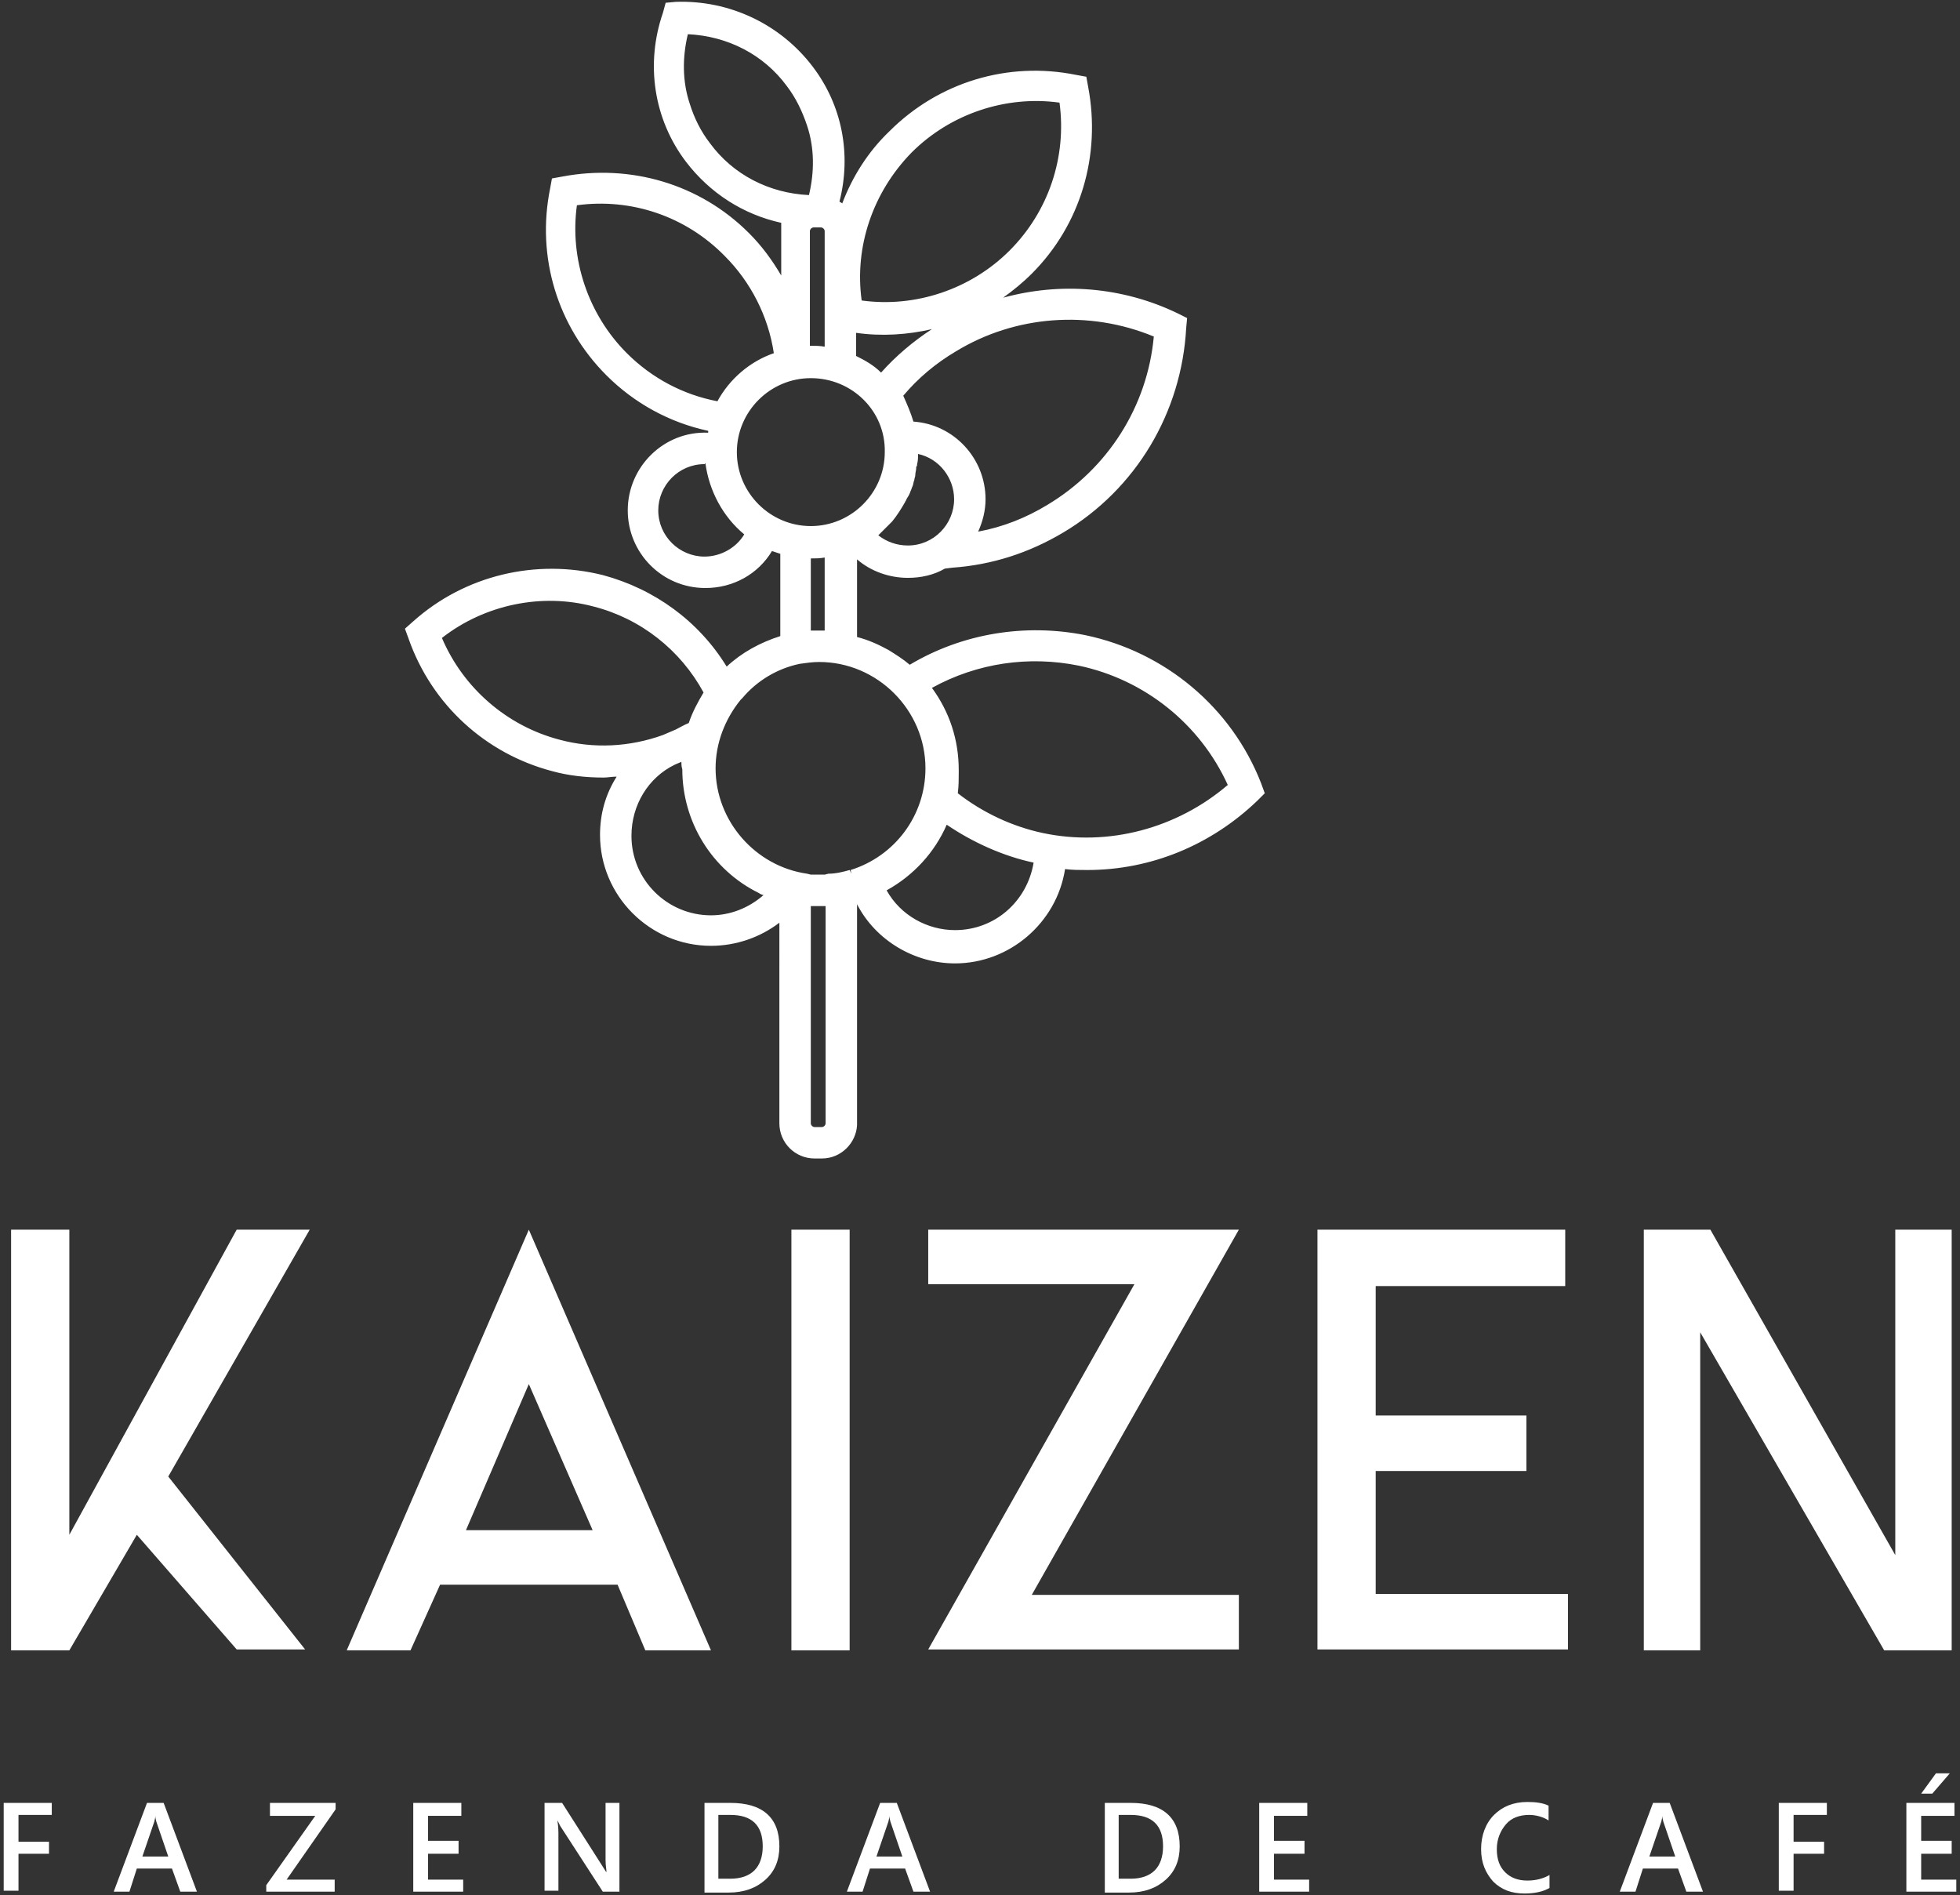
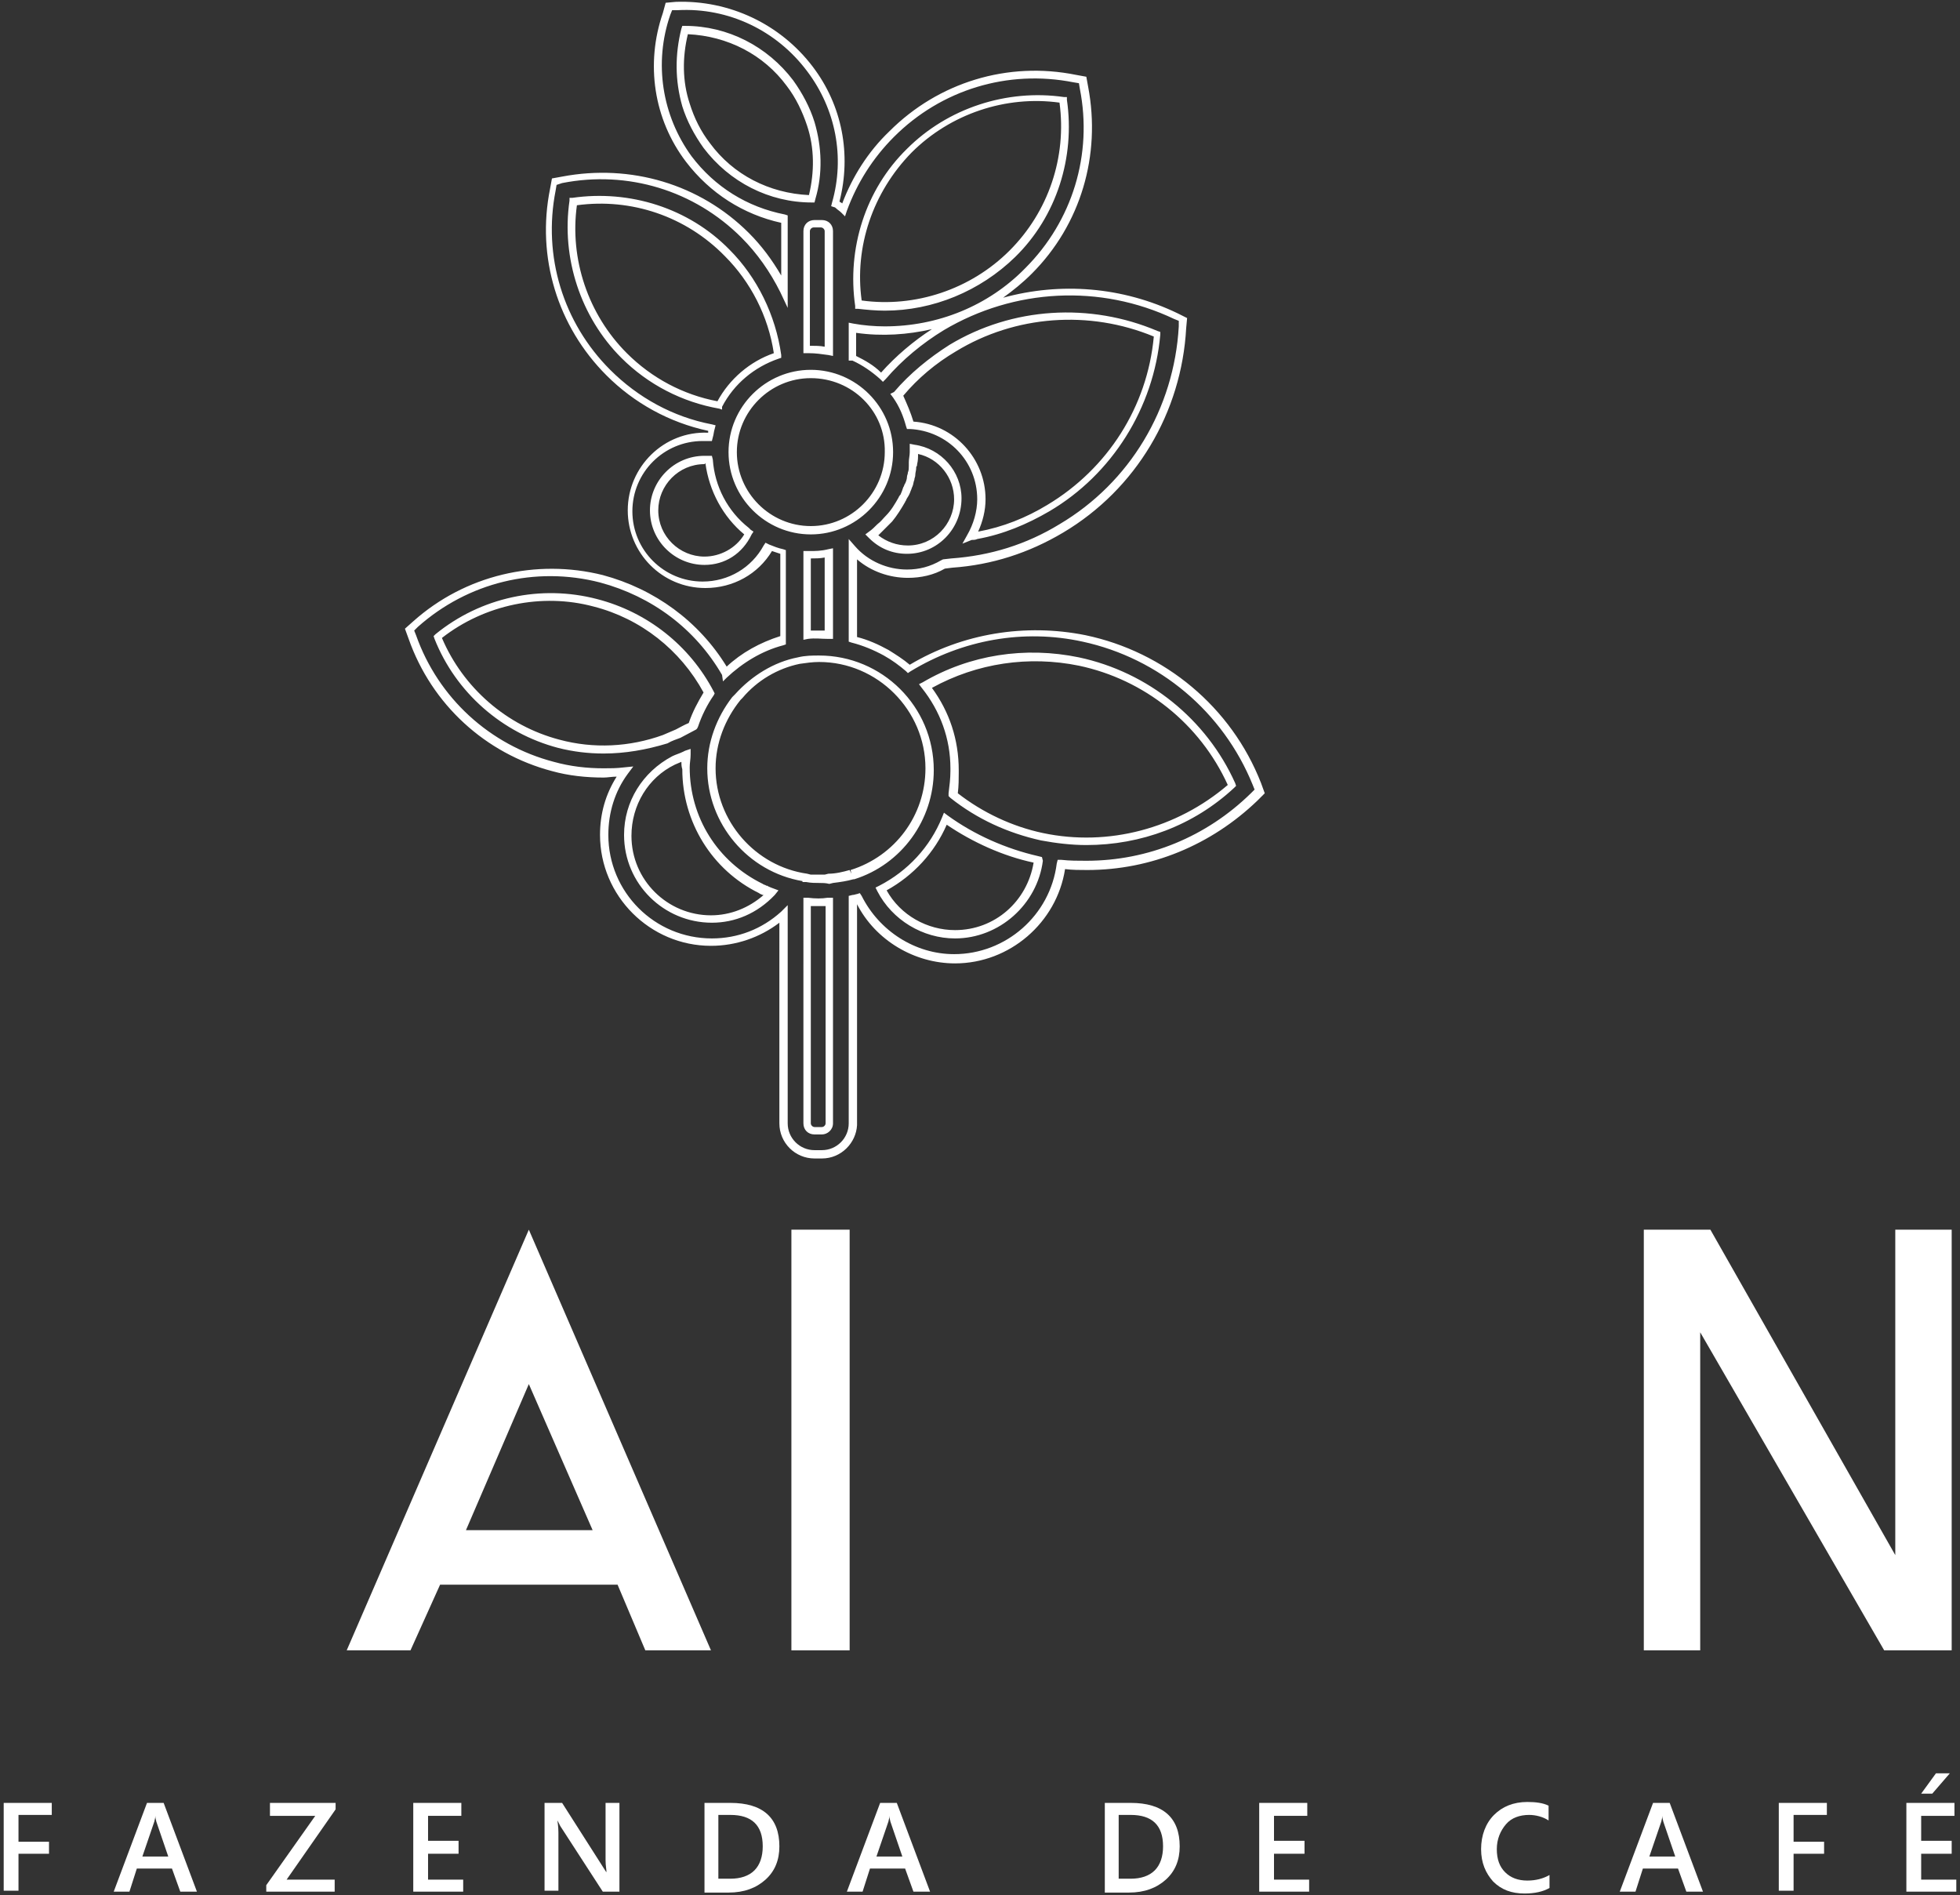
<svg xmlns="http://www.w3.org/2000/svg" version="1.1" id="Layer_1" x="0px" y="0px" viewBox="0 0 212 205" style="enable-background:new 0 0 212 205;" xml:space="preserve">
  <rect x="0" y="0" width="212" height="205" fill="#333333" stroke="none" />
  <style type="text/css">
	.st0{fill:#FFFFFF;}
	.st1{fill:#00463B;}
</style>
  <g>
    <g>
      <path class="st0" d="M5.6,196.3H2v2.9h3.3v1.3H2v4H0.4V195h5.2V196.3z" />
      <path class="st0" d="M21.3,204.6h-1.8l-0.9-2.5h-3.8l-0.8,2.5h-1.7l3.6-9.6h1.8L21.3,204.6z M18.2,200.8l-1.3-3.8    c0-0.1-0.1-0.3-0.1-0.6h0c0,0.3-0.1,0.5-0.1,0.6l-1.3,3.8H18.2z" />
      <path class="st0" d="M36.3,195.7l-5.3,7.6h5.2v1.3h-7.4v-0.7l5.3-7.5h-4.9V195h7.1V195.7z" />
      <path class="st0" d="M50.1,204.6h-5.4V195h5.2v1.4h-3.6v2.7h3.3v1.4h-3.3v2.8h3.8V204.6z" />
      <path class="st0" d="M66.9,204.6h-1.7l-4.6-7.1c-0.1-0.2-0.2-0.4-0.3-0.6h0c0,0.2,0.1,0.6,0.1,1.3v6.3h-1.5V195h1.9l4.4,6.9    c0.2,0.3,0.3,0.5,0.4,0.6h0c0-0.3-0.1-0.7-0.1-1.3V195h1.5V204.6z" />
      <path class="st0" d="M76.2,204.6V195h2.8c3.5,0,5.3,1.6,5.3,4.7c0,1.5-0.5,2.7-1.5,3.6c-1,0.9-2.3,1.4-4,1.4H76.2z M77.7,196.3    v6.9H79c1.1,0,2-0.3,2.6-0.9c0.6-0.6,0.9-1.5,0.9-2.6c0-2.3-1.2-3.4-3.5-3.4H77.7z" />
      <path class="st0" d="M100.6,204.6h-1.8l-0.9-2.5h-3.8l-0.8,2.5h-1.7l3.6-9.6H97L100.6,204.6z M97.6,200.8l-1.3-3.8    c0-0.1-0.1-0.3-0.1-0.6h0c0,0.3-0.1,0.5-0.1,0.6l-1.3,3.8H97.6z" />
      <path class="st0" d="M119.5,204.6V195h2.8c3.5,0,5.3,1.6,5.3,4.7c0,1.5-0.5,2.7-1.5,3.6c-1,0.9-2.3,1.4-4,1.4H119.5z M121,196.3    v6.9h1.3c1.1,0,2-0.3,2.6-0.9c0.6-0.6,0.9-1.5,0.9-2.6c0-2.3-1.2-3.4-3.5-3.4H121z" />
      <path class="st0" d="M141.6,204.6h-5.4V195h5.2v1.4h-3.6v2.7h3.3v1.4h-3.3v2.8h3.8V204.6z" />
      <path class="st0" d="M167.6,204.2c-0.7,0.4-1.6,0.6-2.7,0.6c-1.4,0-2.5-0.4-3.4-1.3c-0.8-0.9-1.3-2-1.3-3.5c0-1.5,0.5-2.8,1.4-3.7    c0.9-0.9,2.1-1.4,3.6-1.4c0.9,0,1.7,0.1,2.3,0.4v1.6c-0.6-0.4-1.4-0.6-2.1-0.6c-1,0-1.9,0.3-2.5,1c-0.6,0.7-1,1.6-1,2.7    c0,1.1,0.3,1.9,0.9,2.5s1.4,0.9,2.4,0.9c0.9,0,1.7-0.2,2.4-0.6V204.2z" />
      <path class="st0" d="M184.2,204.6h-1.8l-0.9-2.5h-3.8l-0.8,2.5h-1.7l3.6-9.6h1.8L184.2,204.6z M181.2,200.8l-1.3-3.8    c0-0.1-0.1-0.3-0.1-0.6h0c0,0.3-0.1,0.5-0.1,0.6l-1.3,3.8H181.2z" />
      <path class="st0" d="M197.6,196.3H194v2.9h3.3v1.3H194v4h-1.6V195h5.2V196.3z" />
      <path class="st0" d="M211.6,204.6h-5.4V195h5.2v1.4h-3.6v2.7h3.3v1.4h-3.3v2.8h3.8V204.6z M210.9,191.8l-1.9,2.2h-1.2l1.6-2.2    H210.9z" />
    </g>
    <g>
-       <path class="st0" d="M136,84.8c-3.2-8.1-10.2-14-18.7-15.8c-6.5-1.4-13.3-0.2-18.9,3.3c-0.8-0.7-1.6-1.2-2.5-1.7    c-1.1-0.6-2.3-1.1-3.6-1.5v-9.7c1.5,1.6,3.6,2.6,5.9,2.6c1.4,0,2.7-0.4,3.9-1l0.9-0.1c4.2-0.3,8.2-1.6,11.8-3.7    c7.7-4.6,12.6-12.7,13.1-21.7l0-0.9l-0.8-0.4c-8.1-3.8-17.6-3.4-25.3,1.2c-2.4,1.5-4.6,3.3-6.4,5.4c-0.9-0.9-2-1.6-3.1-2.1v-3.3    c1.2,0.2,2.3,0.3,3.5,0.3c5.8,0,11.4-2.3,15.5-6.4c5.2-5.2,7.4-12.6,6-19.8l-0.2-0.8l-0.8-0.2c-7.2-1.4-14.6,0.8-19.8,6    c-2.4,2.4-4.1,5.2-5.2,8.2c-0.2-0.2-0.5-0.4-0.7-0.5c0,0-0.1-0.1-0.2-0.1c1.4-5,0.4-10.4-2.8-14.6c-3.4-4.5-8.8-7-14.4-6.7l-0.9,0    L72,1.6c-1.9,5.3-1,11.2,2.4,15.7c2.6,3.4,6.3,5.7,10.4,6.5c0,0.7,0,1.8,0,1.8l0,5.9c-1.1-2.2-2.5-4.2-4.2-6    c-5.2-5.2-12.6-7.4-19.8-6l-0.8,0.2l-0.2,0.8c-1.4,7.2,0.8,14.6,6,19.8c3.1,3.1,7,5.2,11.2,6c-0.1,0.3-0.1,0.6-0.2,1    c-0.2,0-0.4,0-0.6,0c-4.4,0-8,3.6-8,8s3.6,8,8,8c3,0,5.6-1.6,7-4.2c0.5,0.2,1,0.4,1.6,0.6v9.6c-2.4,0.7-4.6,1.9-6.3,3.6    c-2.9-5-7.7-8.7-13.4-10.2c-7.1-1.8-14.6,0-20.1,4.9l-0.6,0.6l0.3,0.8c2.4,6.9,8.1,12.2,15.2,14c1.8,0.5,3.7,0.7,5.5,0.7    c0.8,0,1.5-0.1,2.3-0.1c-1.4,1.9-2.2,4.3-2.2,6.8c0,6.4,5.2,11.6,11.6,11.6c2.9,0,5.7-1.1,7.8-3v22.6c0,1.8,1.5,3.3,3.3,3.3h0.8    c1.8,0,3.3-1.5,3.3-3.3V97.3c0.2-0.1,0.4-0.1,0.7-0.2c1.9,3.9,5.9,6.5,10.4,6.5c5.9,0,10.8-4.5,11.5-10.2c0.9,0.1,1.8,0.1,2.8,0.1    c6.7,0,13.2-2.6,18.1-7.4l0.6-0.6L136,84.8z M98.2,16.3c4.4-4.4,10.5-6.4,16.6-5.5c0.9,6.1-1.1,12.3-5.5,16.6    c-4.4,4.4-10.5,6.4-16.6,5.5C91.9,26.8,93.9,20.7,98.2,16.3z M97.1,42.7c1.7-2,3.7-3.7,6-5c6.7-4,14.9-4.6,22.1-1.5    c-0.7,7.8-5,14.8-11.8,18.8c-2.4,1.4-5,2.4-7.7,3c-0.3,0.1-0.6,0.1-0.8,0.2c0.7-1.2,1.2-2.6,1.2-4.2c0-4.3-3.4-7.8-7.7-8    c-0.3-1.2-0.8-2.2-1.4-3.2C97,42.8,97.1,42.7,97.1,42.7z M97.6,54.1c0.1-0.1,0.1-0.2,0.1-0.3c0.1-0.3,0.2-0.5,0.4-0.8    c0.1-0.1,0.1-0.3,0.2-0.4c0.1-0.2,0.2-0.5,0.2-0.7c0-0.2,0.1-0.3,0.1-0.5c0.1-0.2,0.1-0.5,0.1-0.8c0-0.2,0.1-0.3,0.1-0.5    c0-0.4,0.1-0.8,0.1-1.2c0,0,0,0,0-0.1l0,0l0,0c0-0.1,0-0.2,0-0.3c2.7,0.4,4.7,2.6,4.7,5.4c0,3-2.4,5.4-5.4,5.4    c-1.5,0-2.8-0.6-3.8-1.6c0.3-0.2,0.6-0.5,1-0.8c0,0,0,0,0.1-0.1c0.3-0.3,0.6-0.6,0.8-0.9c0,0,0,0,0,0    C96.7,55.5,97.2,54.8,97.6,54.1z M89.7,25V38c-0.6-0.1-1.3-0.2-1.9-0.2c-0.1,0-0.3,0-0.4,0V26v-1c0-0.4,0.4-0.8,0.8-0.8h0.8    C89.3,24.2,89.7,24.6,89.7,25z M76.5,15.7c-1-1.4-1.8-2.8-2.2-4.4c-0.8-2.6-0.8-5.4-0.1-8.1c4.5,0,8.6,2.1,11.3,5.7    c1,1.4,1.8,2.8,2.2,4.4c0.8,2.6,0.8,5.4,0.1,8.1C83.3,21.4,79.1,19.3,76.5,15.7z M67.5,38.4c-4.4-4.4-6.4-10.5-5.5-16.6    c6.1-0.9,12.3,1.1,16.6,5.5c3,3,4.9,6.9,5.5,11.1c-2.7,0.9-5,2.9-6.3,5.4C73.9,43.1,70.4,41.3,67.5,38.4z M76.2,60.6    c-3,0-5.4-2.4-5.4-5.4s2.4-5.4,5.4-5.4c0.2,0,0.3,0,0.5,0c0.2,3.1,1.8,5.9,4,7.7c0.1,0.1,0.2,0.2,0.3,0.2    C80,59.5,78.2,60.6,76.2,60.6z M79.3,48.9c0-4.7,3.8-8.5,8.5-8.5c4.7,0,8.5,3.8,8.5,8.5c0,4.7-3.8,8.5-8.5,8.5    C83.1,57.4,79.3,53.6,79.3,48.9z M89.7,59.8v8.8c-0.3,0-0.7-0.1-1-0.1c-0.5,0-0.9,0-1.3,0.1V60c0.1,0,0.3,0,0.4,0    C88.4,60,89,59.9,89.7,59.8z M60.4,80.4c-6-1.5-10.8-5.8-13.1-11.6c4.8-3.9,11.1-5.3,17.1-3.7c5.4,1.4,9.8,5,12.3,9.8    c-0.7,1.1-1.3,2.3-1.8,3.5c-0.5,0.3-1.1,0.6-1.7,0.9c-0.5,0.2-1,0.4-1.4,0.6C68.3,81.2,64.3,81.4,60.4,80.4z M77,99.4    c-5,0-9-4.1-9-9c0-3.5,2-6.6,5-8.1c0.4-0.1,0.8-0.3,1.2-0.5c0.1,0,0.1,0,0.2-0.1c0,0.5-0.1,0.9-0.1,1.4c0,5.7,3.3,10.6,8.1,13    c0.1,0.1,0.3,0.1,0.4,0.2c0.2,0.1,0.3,0.1,0.5,0.2c0.1,0,0.2,0.1,0.2,0.1C81.7,98.4,79.4,99.4,77,99.4z M89.7,97.6v23.9    c0,0.4-0.4,0.8-0.8,0.8h-0.8c-0.4,0-0.8-0.4-0.8-0.8V97.6v-0.1c0.4,0,0.9,0.1,1.3,0.1C89,97.6,89.3,97.6,89.7,97.6L89.7,97.6z     M92.2,94.5C92.2,94.5,92.2,94.5,92.2,94.5c-0.1,0-0.1,0-0.1,0c-0.8,0.2-1.6,0.4-2.4,0.4V95c-0.3,0-0.7,0.1-1,0.1    c-0.5,0-0.9,0-1.3-0.1v-0.1C81.5,94.1,77,89.1,77,83.1c0-2.9,1-5.6,2.8-7.6c0,0,0,0,0,0c0.1-0.1,0.1-0.1,0.2-0.2    c1.7-1.9,3.9-3.3,6.5-3.8c0.7-0.1,1.5-0.2,2.2-0.2c6.6,0,11.9,5.4,11.9,11.9C100.6,88.5,97.1,93,92.2,94.5z M103.3,101    c-3.4,0-6.5-1.9-8-4.9c3.2-1.6,5.7-4.3,7-7.6c3,2.2,6.4,3.7,9.9,4.4c0,0,0.1,0,0.1,0C111.8,97.5,107.9,101,103.3,101z M112.7,90.5    c-3.5-0.7-6.8-2.3-9.6-4.5c0.2-0.8,0.2-1.7,0.2-2.5c0,0,0,0,0,0c0-0.1,0-0.1,0-0.2c0-3.4-1.2-6.5-3.2-9c5-2.9,10.9-3.9,16.6-2.7    c7.4,1.6,13.5,6.5,16.6,13.4C127.7,90,120.1,92,112.7,90.5z" />
      <path class="st0" d="M88.9,125.3h-0.8c-2.1,0-3.8-1.7-3.8-3.8V99.8c-2.1,1.6-4.7,2.5-7.4,2.5c-6.6,0-12-5.4-12-12    c0-2.3,0.6-4.4,1.8-6.3c-0.5,0-1,0.1-1.4,0.1c-1.9,0-3.8-0.2-5.6-0.7c-7.2-1.9-13-7.2-15.5-14.3L43.8,68l0.9-0.8    c5.6-5,13.3-6.8,20.5-5c5.6,1.5,10.4,5,13.4,9.9c1.6-1.5,3.6-2.6,5.8-3.3v-8.9c-0.3-0.1-0.6-0.2-0.9-0.3c-1.5,2.5-4.2,4-7.2,4    c-4.7,0-8.4-3.8-8.4-8.4c0-4.7,3.9-8.6,8.7-8.4c0-0.1,0-0.1,0-0.2c-4.2-0.9-8-3-11-6c-5.3-5.3-7.6-12.8-6.1-20.2l0.2-1.1l1.1-0.2    c7.4-1.4,14.9,0.8,20.2,6.1c1.4,1.4,2.5,2.9,3.5,4.6l0-4.2c0-0.3,0-0.7,0-1.5c-4.1-0.9-7.7-3.2-10.3-6.6    c-3.5-4.6-4.4-10.6-2.5-16.1L72,0.3l1.1-0.1C78.9,0,84.4,2.6,87.9,7.2c3.2,4.2,4.2,9.5,2.9,14.6c0.1,0.1,0.2,0.1,0.3,0.2    c1.1-2.9,2.8-5.6,5.1-7.8c5.3-5.3,12.8-7.6,20.2-6.1l1.1,0.2l0.2,1.1c1.4,7.4-0.8,14.9-6.1,20.2c-1,1-2,1.8-3.1,2.6    c6.2-1.7,12.9-1.2,18.9,1.7l1,0.5l-0.1,1.1c-0.5,9.1-5.4,17.4-13.3,22.1c-3.7,2.2-7.7,3.5-12,3.8l-0.8,0.1c-1.2,0.7-2.6,1-4,1    c-2,0-4-0.7-5.5-2v8.4c1.2,0.3,2.3,0.8,3.4,1.4c0.8,0.5,1.6,1,2.3,1.6c5.7-3.4,12.5-4.5,19-3.2c8.6,1.8,15.8,7.8,19,16l0.4,1.1    l-0.8,0.8c-5,4.8-11.5,7.5-18.4,7.5c-0.8,0-1.6,0-2.4-0.1c-0.9,5.8-6,10.2-11.9,10.2c-4.4,0-8.6-2.5-10.6-6.4c0,0,0,0,0,0v23.9    C92.6,123.6,91,125.3,88.9,125.3z M85.2,97.9v23.6c0,1.6,1.3,2.9,2.9,2.9h0.8c1.6,0,2.9-1.3,2.9-2.9V96.9l0.4-0.1    c0.2,0,0.4-0.1,0.5-0.1l0.3-0.1l0.2,0.3c1.9,3.8,5.8,6.3,10,6.3c5.6,0,10.4-4.2,11.1-9.8l0.1-0.4l0.4,0c0.9,0.1,1.8,0.1,2.7,0.1    c6.7,0,13-2.6,17.8-7.3l0.4-0.4l-0.2-0.5c-3.2-7.9-10.1-13.7-18.4-15.5c-6.4-1.4-13-0.2-18.6,3.2l-0.3,0.2L98,72.6    c-0.7-0.6-1.5-1.2-2.4-1.7c-1.1-0.6-2.3-1.1-3.5-1.4l-0.3-0.1V58.3l0.7,0.8c1.4,1.6,3.5,2.5,5.6,2.5c1.3,0,2.5-0.3,3.7-1l0.2-0.1    l0.9-0.1c4.2-0.3,8.1-1.5,11.7-3.7c7.6-4.5,12.4-12.5,12.9-21.4l0-0.6l-0.5-0.2c-8-3.8-17.3-3.3-24.9,1.2    c-2.3,1.4-4.5,3.2-6.3,5.3l-0.3,0.3l-0.3-0.3c-0.9-0.8-1.9-1.5-3-2L91.8,39v-4.1l0.5,0.1c1.1,0.2,2.3,0.3,3.4,0.3    c5.7,0,11.2-2.2,15.2-6.3c5.1-5.1,7.3-12.3,5.9-19.4L116.7,9l-0.6-0.1c-7.1-1.4-14.3,0.8-19.4,5.9c-2.3,2.3-4,5-5.1,8l-0.2,0.6    L91,23c-0.2-0.2-0.4-0.3-0.6-0.5c0,0-0.1-0.1-0.2-0.1l-0.3-0.1l0.1-0.4c1.4-4.9,0.4-10.1-2.7-14.2c-3.3-4.4-8.5-6.9-14-6.6l-0.6,0    l-0.2,0.5c-1.8,5.2-0.9,10.9,2.3,15.3c2.5,3.3,6,5.5,10.1,6.3l0.3,0.1l0,0.4c0,0.4,0,1.1,0,1.5l0,0l0,8.1l-0.8-1.7    c-1.1-2.2-2.5-4.2-4.2-5.9c-5.1-5.1-12.3-7.3-19.4-5.9L60.2,20l-0.1,0.6c-1.4,7.1,0.8,14.3,5.9,19.4c3,3,6.8,5.1,11,5.9l0.4,0.1    l-0.1,0.4c-0.1,0.3-0.1,0.6-0.2,0.9l-0.1,0.4l-0.4,0c-0.2,0-0.4,0-0.6,0c-4.2,0-7.6,3.4-7.6,7.6s3.4,7.6,7.6,7.6    c2.8,0,5.3-1.5,6.6-3.9l0.2-0.3l0.4,0.2c0.5,0.2,1,0.4,1.5,0.5l0.3,0.1v10.2l-0.3,0.1c-2.3,0.6-4.4,1.9-6.1,3.5l-0.4,0.4L78.1,73    c-2.9-5-7.6-8.5-13.2-10c-7-1.8-14.3,0-19.7,4.8l-0.4,0.4l0.2,0.5c2.4,6.8,8,11.9,14.9,13.7c1.8,0.5,3.6,0.7,5.4,0.7    c0.7,0,1.4,0,2.2-0.1l1-0.1l-0.6,0.8c-1.4,1.9-2.1,4.2-2.1,6.6c0,6.2,5,11.2,11.2,11.2c2.8,0,5.4-1,7.5-2.9L85.2,97.9z M92.6,38.5    c1,0.5,1.9,1,2.7,1.8c1.6-1.8,3.5-3.4,5.5-4.7c-2.6,0.6-5.4,0.8-8.2,0.4V38.5z M88.9,122.7h-0.8c-0.7,0-1.2-0.5-1.2-1.2V97.1    l0.5,0c0.8,0.1,1.5,0.1,2.1,0l0.6,0v24.4C90.1,122.2,89.5,122.7,88.9,122.7z M87.7,98v23.5c0,0.2,0.2,0.4,0.4,0.4h0.8    c0.2,0,0.4-0.2,0.4-0.4V98C88.8,98,88.3,98,87.7,98z M103.3,101.5c-3.5,0-6.8-2-8.4-5.1l-0.2-0.4l0.4-0.2c3.1-1.6,5.5-4.2,6.8-7.4    l0.2-0.5l0.4,0.3c2.9,2.1,6.3,3.6,9.8,4.4l0.4,0.1l0.1,0.4C112.2,97.8,108.1,101.5,103.3,101.5z M95.9,96.3    c1.5,2.7,4.4,4.3,7.4,4.3c4.3,0,7.8-3.1,8.5-7.3c-3.3-0.7-6.6-2.2-9.4-4.1C101.1,92.2,98.8,94.7,95.9,96.3z M77,99.8    c-5.2,0-9.5-4.2-9.5-9.5c0-3.6,2-6.8,5.2-8.5c0.4-0.2,0.8-0.3,1.2-0.5l0.2-0.1l0.6-0.2l0,0.6c0,0.5-0.1,0.9-0.1,1.4    c0,5.4,3,10.2,7.9,12.6c0.1,0.1,0.3,0.1,0.4,0.2l0.1,0c0.1,0.1,0.2,0.1,0.4,0.2l0.8,0.3l-0.4,0.5C81.9,98.8,79.5,99.8,77,99.8z     M73.7,82.4c-0.2,0.1-0.5,0.2-0.7,0.3c-2.9,1.4-4.7,4.4-4.7,7.7c0,4.8,3.9,8.6,8.6,8.6c2.1,0,4.1-0.8,5.7-2.2c0,0,0,0,0,0l-0.1,0    c-0.2-0.1-0.3-0.1-0.4-0.2c-5.1-2.5-8.3-7.7-8.3-13.4C73.7,82.9,73.7,82.6,73.7,82.4z M88.6,95.5c-0.4,0-0.9,0-1.4-0.1l-0.4,0    v-0.1c-5.9-1-10.3-6.2-10.3-12.2c0-2.8,1-5.5,2.7-7.7l0,0l0.2-0.2c0,0,0.1-0.1,0.1-0.1c1.8-2,4.2-3.5,6.8-4    c0.8-0.2,1.6-0.2,2.3-0.2c6.8,0,12.4,5.5,12.4,12.4c0,5.4-3.5,10.2-8.6,11.8l-0.1,0c-0.7,0.2-1.4,0.3-2.2,0.4l-0.4,0.1    C89.3,95.5,89,95.5,88.6,95.5z M87.7,94.6c0.5,0,1,0,1.5,0v0l0.4-0.1c0.8,0,1.6-0.2,2.3-0.4l0.2,0.4l-0.1-0.4    c4.8-1.5,8.1-5.9,8.1-11c0-6.3-5.2-11.5-11.5-11.5c-0.7,0-1.4,0.1-2.1,0.2c-2.4,0.5-4.6,1.8-6.2,3.7c0,0-0.1,0.1-0.1,0.1l-0.1,0.1    c-1.7,2.1-2.7,4.7-2.7,7.4c0,5.7,4.3,10.6,9.9,11.4l0.4,0.1V94.6z M117.5,91.4c-1.6,0-3.3-0.2-4.9-0.5c-3.6-0.8-6.9-2.3-9.8-4.6    l-0.2-0.2l0-0.3c0.1-0.8,0.2-1.6,0.2-2.4l0-0.3c0-3.2-1.1-6.2-3.1-8.7l-0.3-0.4l0.4-0.2c5.1-3,11.1-3.9,16.9-2.7    c7.5,1.6,13.8,6.7,16.9,13.6l0.1,0.3l-0.2,0.2C129.1,89.3,123.4,91.4,117.5,91.4z M103.6,85.8c2.7,2.1,5.9,3.6,9.2,4.3    c7.1,1.5,14.5-0.5,20-5.2c-3-6.6-9-11.4-16.1-12.9c-5.4-1.1-11-0.3-15.9,2.4c1.9,2.6,2.9,5.6,2.9,8.9c0,0.1,0,0.1,0,0.2l0,0l0,0.1    C103.7,84.2,103.7,85,103.6,85.8z M65.3,81.5c-1.7,0-3.3-0.2-4.9-0.6c-6.1-1.6-11.1-6-13.4-11.8l-0.1-0.3l0.2-0.2    c4.9-4,11.4-5.4,17.5-3.8c5.4,1.4,10,5,12.6,10l0.1,0.2l-0.1,0.2c-0.7,1-1.3,2.2-1.7,3.4l-0.1,0.2l-0.1,0.1    c-0.6,0.3-1.1,0.6-1.7,0.9c-0.5,0.2-0.9,0.3-1.4,0.6C69.9,81.1,67.6,81.5,65.3,81.5z M47.8,69c2.3,5.4,7,9.5,12.7,11l0,0    c3.7,1,7.6,0.8,11.2-0.5c0.5-0.2,0.9-0.4,1.4-0.6c0.4-0.2,0.9-0.5,1.4-0.7c0.4-1.2,1-2.3,1.6-3.3c-2.5-4.6-6.8-8-11.9-9.3    C58.6,64.1,52.4,65.4,47.8,69z M86.9,69.2v-9.6l0.6,0c0.7,0,1.3,0,2.1-0.2l0.5-0.1v9.8l-0.6,0c-0.7,0-1.3-0.1-2.1,0L86.9,69.2z     M87.7,60.4v7.8c0.5,0,1,0,1.5,0v-7.9C88.7,60.4,88.2,60.4,87.7,60.4z M76.2,61.1c-3.2,0-5.9-2.6-5.9-5.9c0-3.2,2.6-5.9,5.9-5.9    c0.2,0,0.3,0,0.5,0l0.3,0l0.1,0.4c0.2,2.9,1.6,5.6,3.9,7.4l0.1,0.1c0,0,0.1,0.1,0.1,0.1l0.3,0.2l-0.2,0.3    C80.3,59.9,78.4,61.1,76.2,61.1z M76.2,50.2c-2.8,0-5,2.3-5,5c0,2.8,2.3,5,5,5c1.7,0,3.4-0.9,4.3-2.4l0,0    c-2.3-1.9-3.8-4.7-4.2-7.7C76.2,50.2,76.2,50.2,76.2,50.2z M98.1,59.9c-1.6,0-3-0.6-4.1-1.7l-0.4-0.4l0.4-0.3    c0.3-0.2,0.6-0.5,0.9-0.8c0.4-0.3,0.6-0.6,0.9-0.9c0.6-0.6,1-1.3,1.4-2l0,0c0-0.1,0.1-0.1,0.1-0.2l0.1-0.1    c0.1-0.2,0.2-0.5,0.3-0.8c0.1-0.1,0.1-0.3,0.2-0.4c0.1-0.2,0.2-0.5,0.2-0.7c0-0.2,0.1-0.3,0.1-0.5c0.1-0.2,0.1-0.5,0.1-0.7l0-0.1    c0-0.1,0-0.2,0-0.3c0-0.4,0.1-0.7,0.1-1.1c0-0.1,0-0.2,0-0.2l0-0.7l0.5,0.1c2.9,0.4,5.1,2.9,5.1,5.8    C104,57.2,101.4,59.9,98.1,59.9z M95,57.9c0.9,0.7,2,1.1,3.2,1.1c2.8,0,5-2.3,5-5c0-2.3-1.6-4.4-3.9-4.9c0,0.4,0,0.7-0.1,1.1    c0,0.1,0,0.2-0.1,0.3l0,0.1c0,0.3-0.1,0.5-0.1,0.8c0,0.2-0.1,0.3-0.1,0.5c-0.1,0.2-0.1,0.5-0.2,0.7c-0.1,0.2-0.1,0.3-0.2,0.5    c-0.1,0.3-0.2,0.5-0.4,0.8L98,54.1c0,0.1-0.1,0.1-0.1,0.2c-0.4,0.7-0.9,1.5-1.4,2.1c-0.3,0.3-0.6,0.6-0.9,0.9l-0.1,0.1    C95.3,57.6,95.2,57.7,95,57.9z M104.1,58.8l0.5-0.9c0.7-1.2,1.1-2.6,1.1-3.9c0-4.1-3.2-7.4-7.3-7.6l-0.3,0L98,46.1    C97.7,45,97.3,44,96.6,43l-0.3-0.4l0.4-0.2c0,0,0,0,0,0c1.7-2,3.8-3.7,6-5.1c6.8-4.1,15.2-4.6,22.5-1.5l0.3,0.1l0,0.3    c-0.7,7.9-5.2,15.1-12,19.1c-2.4,1.4-5,2.5-7.8,3c-0.2,0.1-0.4,0.1-0.6,0.1L104.1,58.8z M98.8,45.6c4.4,0.3,7.8,4,7.8,8.4    c0,1.2-0.3,2.4-0.8,3.5c2.7-0.5,5.2-1.5,7.5-2.9c6.5-3.9,10.8-10.6,11.5-18.2c-7-2.9-15-2.3-21.4,1.6c-2.2,1.3-4.1,2.9-5.7,4.8    C98.1,43.7,98.5,44.6,98.8,45.6z M87.7,57.8c-4.9,0-8.9-4-8.9-8.9c0-4.9,4-8.9,8.9-8.9c4.9,0,8.9,4,8.9,8.9    C96.6,53.8,92.6,57.8,87.7,57.8z M87.7,40.9c-4.4,0-8,3.6-8,8c0,4.4,3.6,8,8,8c4.4,0,8-3.6,8-8C95.8,44.5,92.2,40.9,87.7,40.9z     M78.1,44.3l-0.3-0.1c-4-0.7-7.7-2.6-10.6-5.5c-4.4-4.4-6.5-10.8-5.6-17l0-0.3l0.3,0c6.2-0.9,12.6,1.1,17,5.6c3,3,5,7.1,5.6,11.4    l0,0.3l-0.3,0.1c-2.6,0.9-4.8,2.7-6.1,5.2L78.1,44.3z M62.4,22.2c-0.8,5.8,1.2,11.8,5.4,16c2.7,2.7,6.1,4.5,9.8,5.2    c1.3-2.4,3.5-4.3,6.1-5.2c-0.6-4-2.5-7.7-5.3-10.5C74.2,23.4,68.3,21.4,62.4,22.2z M90.1,38.5l-0.5-0.1c-0.7-0.1-1.4-0.2-2.1-0.2    l-0.6,0V25c0-0.7,0.5-1.2,1.2-1.2h0.8c0.7,0,1.2,0.5,1.2,1.2V38.5z M87.7,37.4c0.5,0,1,0,1.5,0.1V25c0-0.2-0.2-0.4-0.4-0.4h-0.8    c-0.2,0-0.4,0.2-0.4,0.4V37.4z M95.7,33.6c-1,0-2-0.1-2.9-0.2l-0.3,0l0-0.3c-0.9-6.2,1.1-12.6,5.6-17l0,0c4.4-4.4,10.8-6.5,17-5.6    l0.3,0l0,0.3c0.9,6.2-1.1,12.6-5.6,17C106,31.5,100.9,33.6,95.7,33.6z M93.2,32.5c5.8,0.8,11.8-1.2,16-5.4    c4.2-4.2,6.2-10.1,5.4-16c-5.8-0.8-11.8,1.2-16,5.4C94.4,20.8,92.4,26.7,93.2,32.5z M88.1,21.9l-0.3,0c-4.6,0-8.9-2.2-11.7-5.9v0    c-1-1.4-1.8-2.9-2.3-4.5C73,8.7,73,5.9,73.7,3.1l0.1-0.3l0.3,0c4.6,0,8.9,2.2,11.7,5.9c1,1.4,1.8,2.9,2.3,4.5    c0.8,2.7,0.9,5.6,0.1,8.3L88.1,21.9z M76.8,15.5c2.5,3.4,6.4,5.4,10.7,5.6c0.6-2.5,0.6-5.1-0.2-7.5c-0.5-1.5-1.2-3-2.2-4.3    c-2.5-3.4-6.4-5.4-10.7-5.6c-0.6,2.5-0.6,5.1,0.2,7.5C75.1,12.8,75.8,14.2,76.8,15.5L76.8,15.5z" />
    </g>
-     <path class="st0" d="M18.2,159.7L33,178.4h-7.4L14.8,166l-7.3,12.5H1.2V133h6.3V166L25.6,133h7.9L18.2,159.7z" />
    <path class="st0" d="M66.8,171.4H47.6l-3.2,7.1h-6.9L57.2,133l19.7,45.5h-7.1L66.8,171.4z M64.1,165.5l-6.9-15.8l-6.8,15.8H64.1z" />
    <path class="st0" d="M91.9,178.5h-6.3V133h6.3V178.5z" />
-     <path class="st0" d="M111.6,172.5H134v5.9h-33.6l22.3-39.5h-22.3V133H134L111.6,172.5z" />
-     <path class="st0" d="M169.6,172.4v6h-27.1V133h26.8v6.1h-20.5v14h16.3v6h-16.3v13.3H169.6z" />
    <path class="st0" d="M211.1,133v45.5h-7.3l-19.9-34.4v34.4h-6.1V133h7.2l20,35.2V133H211.1z" />
  </g>
</svg>